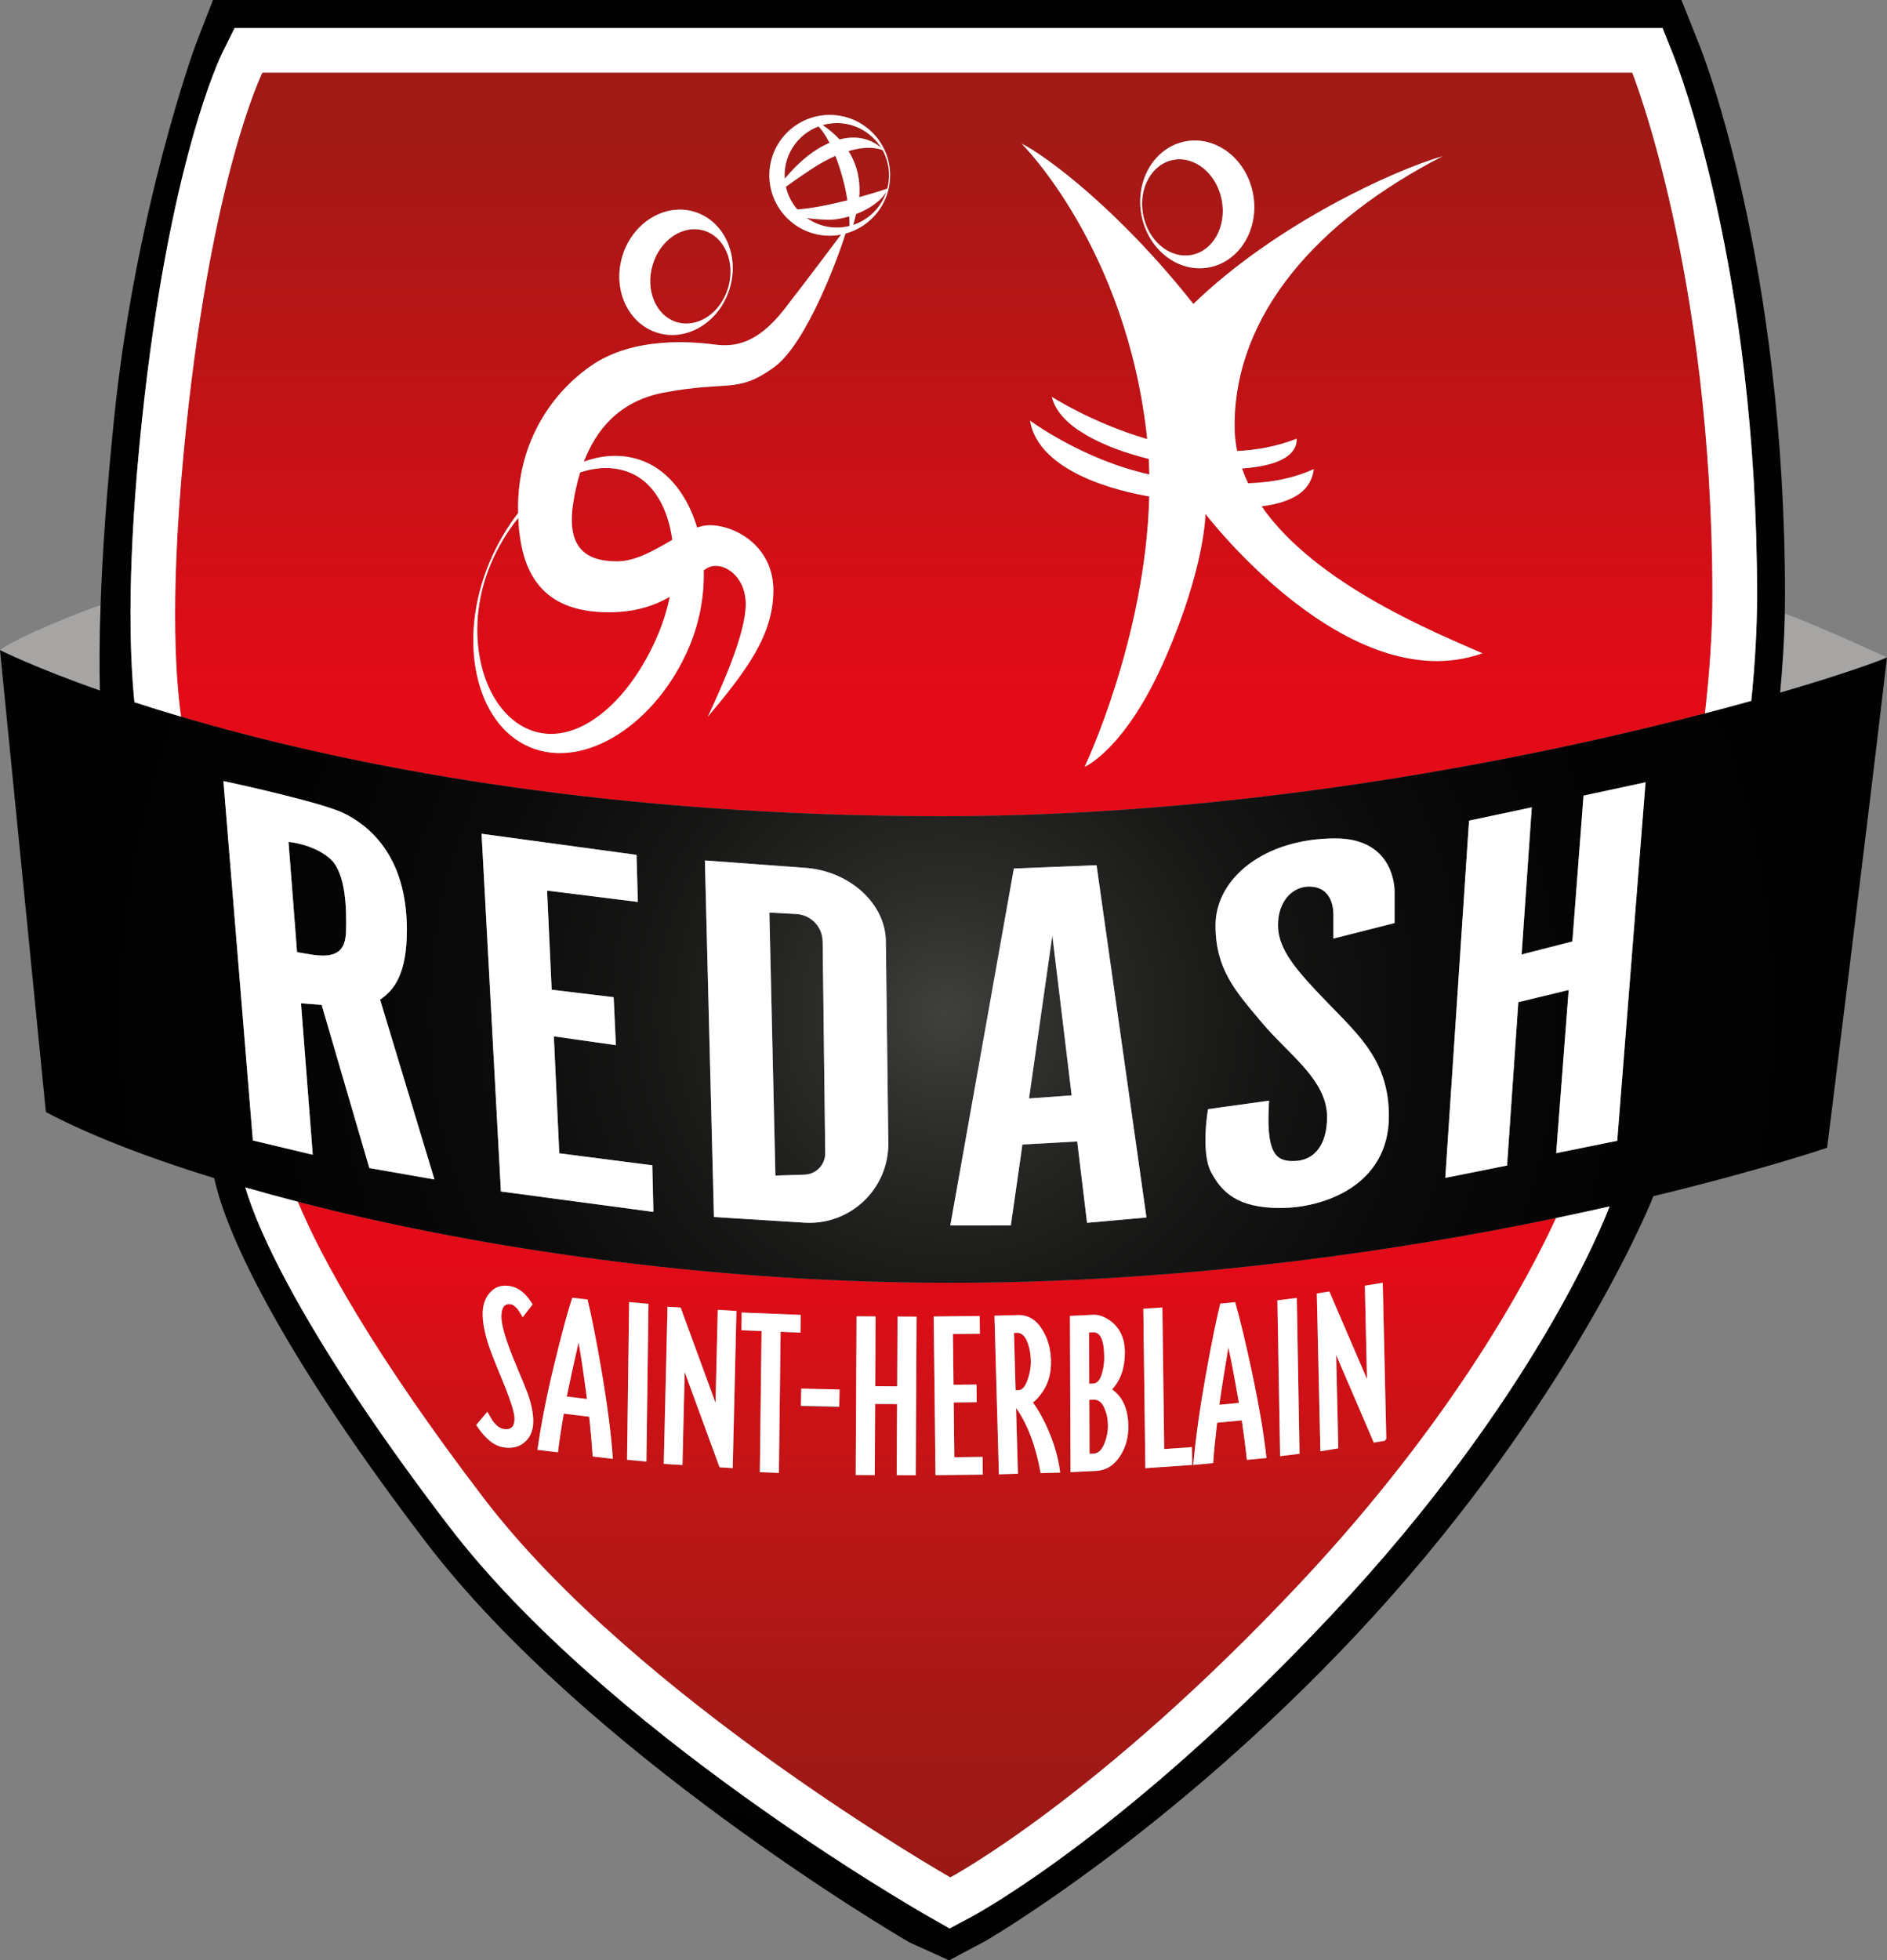
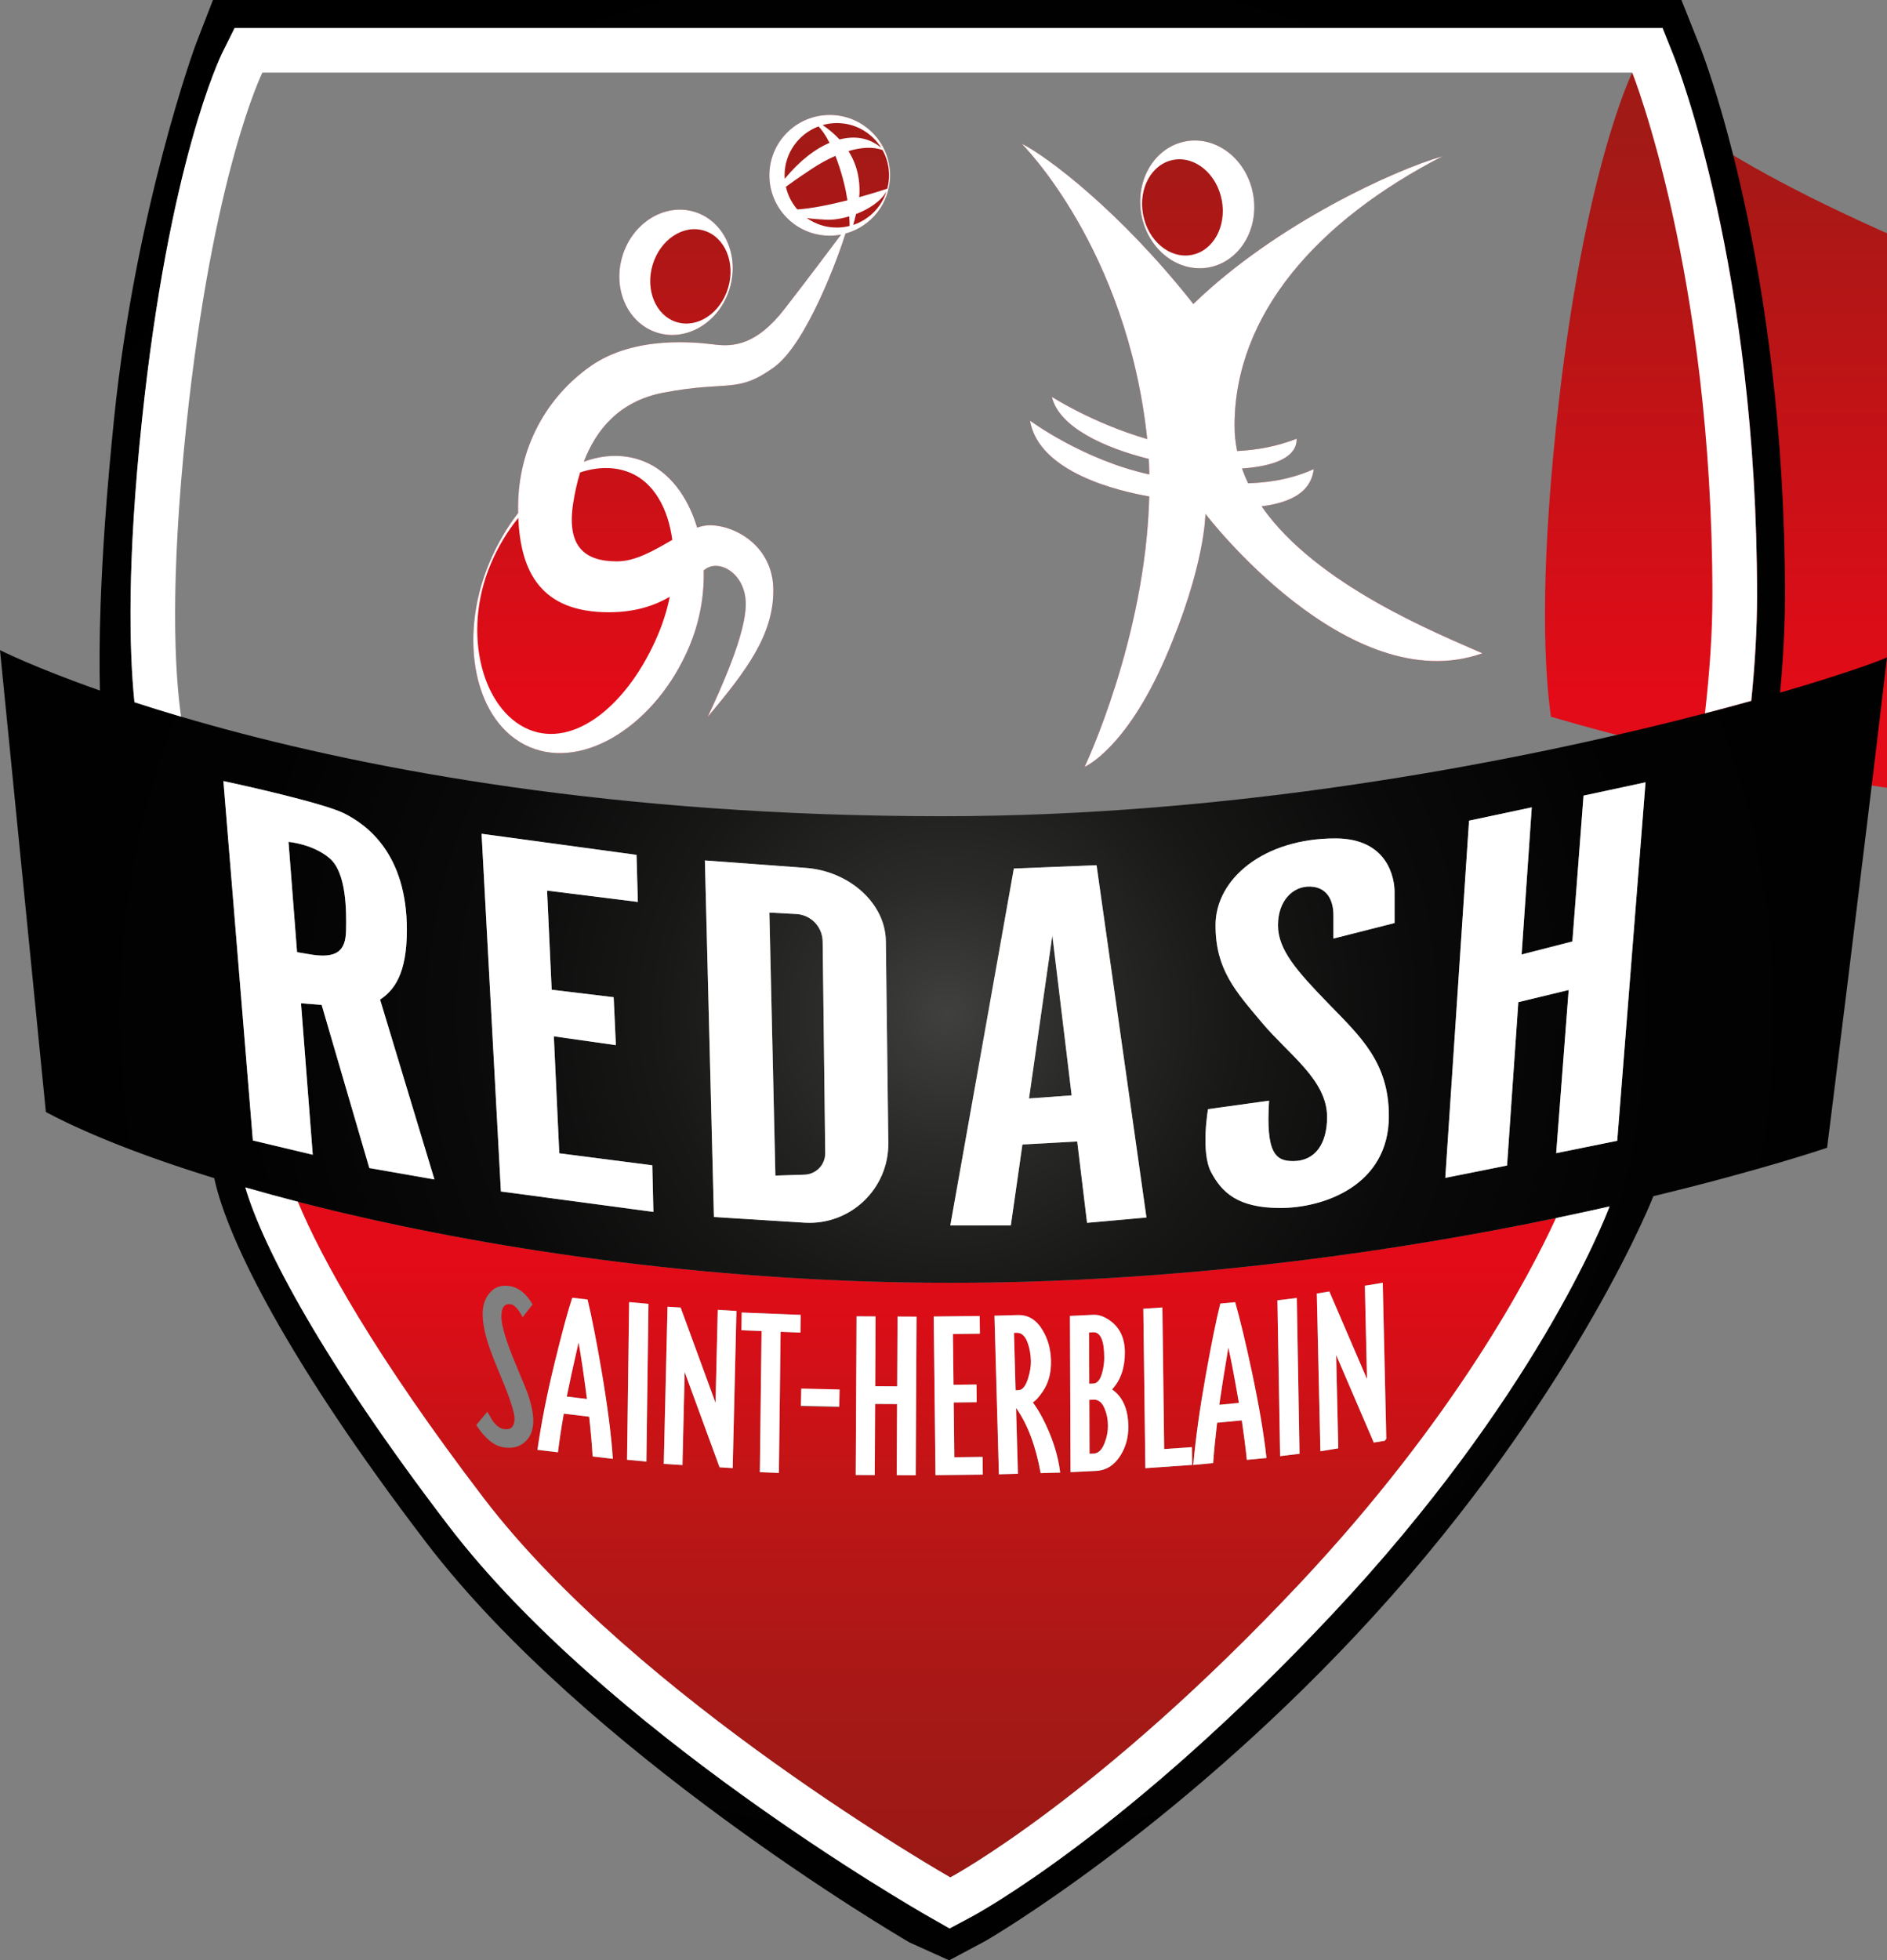
<svg xmlns="http://www.w3.org/2000/svg" version="1.1" id="Layer" x="0px" y="0px" viewBox="0 0 506.808 526.363" enable-background="new 0 0 506.808 526.363" xml:space="preserve">
  <rect x="0" y="0" width="506.808" height="526.363" fill="#808080" stroke="none" />
  <g>
    <g>
      <path fill="#A6A5A4" d="M479.363,164.729c-0.146,6.981-0.598,14.13-1.262,21.252     c15.47-4.502,25.584-8.064,28.708-9.46     C506.808,176.521,489.617,168.58,479.363,164.729z" />
-       <path fill="#A6A5A4" d="M0,174.564c0,0,9.069,4.603,26.837,10.848     c-0.159-6.301-0.134-13.899,0.178-22.93C22.682,163.871,4.505,171.045,0,174.564z" />
    </g>
    <g>
      <linearGradient id="SVGID_1_" gradientUnits="userSpaceOnUse" x1="154.034" y1="536.776" x2="154.034" y2="27.143">
        <stop offset="0.063" style="stop-color:#9A1915" />
        <stop offset="0.138" style="stop-color:#A31916" />
        <stop offset="0.255" style="stop-color:#BB1616" />
        <stop offset="0.389" style="stop-color:#E30B17" />
        <stop offset="0.684" style="stop-color:#E30B17" />
        <stop offset="0.987" style="stop-color:#A11A16" />
      </linearGradient>
      <path fill="url(#SVGID_1_)" d="M139.207,139.049c-2.905,3.573-5.448,7.751-7.41,12.399     c-7.837,18.565-2.246,39.155,10.16,44.392     c12.406,5.237,26.93-6.862,34.767-25.427c1.424-3.373,2.469-6.797,3.162-10.17     c-3.925,2.281-9.152,4.15-16.354,4.15     C145.308,164.393,139.809,153.583,139.207,139.049z" />
      <linearGradient id="SVGID_2_" gradientUnits="userSpaceOnUse" x1="216.763" y1="536.776" x2="216.763" y2="27.143">
        <stop offset="0.063" style="stop-color:#9A1915" />
        <stop offset="0.138" style="stop-color:#A31916" />
        <stop offset="0.255" style="stop-color:#BB1616" />
        <stop offset="0.389" style="stop-color:#E30B17" />
        <stop offset="0.684" style="stop-color:#E30B17" />
        <stop offset="0.987" style="stop-color:#A11A16" />
      </linearGradient>
      <path fill="url(#SVGID_2_)" d="M222.802,38.349c-1.176-2.293-2.227-3.644-2.961-4.404     c-5.322,1.994-9.117,7.112-9.117,13.129c0,0.319,0.027,0.631,0.048,0.944     C215.036,42.838,219.169,39.876,222.802,38.349z" />
      <linearGradient id="SVGID_3_" gradientUnits="userSpaceOnUse" x1="228.832" y1="536.776" x2="228.832" y2="27.143">
        <stop offset="0.063" style="stop-color:#9A1915" />
        <stop offset="0.138" style="stop-color:#A31916" />
        <stop offset="0.255" style="stop-color:#BB1616" />
        <stop offset="0.389" style="stop-color:#E30B17" />
        <stop offset="0.684" style="stop-color:#E30B17" />
        <stop offset="0.987" style="stop-color:#A11A16" />
      </linearGradient>
      <path fill="url(#SVGID_3_)" d="M220.949,33.579c1.824,1.252,3.314,2.554,4.529,3.865     c1.357-0.345,2.619-0.498,3.756-0.498c4.462,0,7.12,2.461,7.481,2.817     c-2.466-4.026-6.893-6.721-11.96-6.721     C223.434,33.042,222.161,33.238,220.949,33.579z" />
      <linearGradient id="SVGID_4_" gradientUnits="userSpaceOnUse" x1="233.624" y1="536.776" x2="233.624" y2="27.143">
        <stop offset="0.063" style="stop-color:#9A1915" />
        <stop offset="0.138" style="stop-color:#A31916" />
        <stop offset="0.255" style="stop-color:#BB1616" />
        <stop offset="0.389" style="stop-color:#E30B17" />
        <stop offset="0.684" style="stop-color:#E30B17" />
        <stop offset="0.987" style="stop-color:#A11A16" />
      </linearGradient>
      <path fill="url(#SVGID_4_)" d="M229.911,57.474c-0.28,1.182-0.561,2.222-0.758,2.919     c4.228-1.396,7.564-4.742,8.942-8.978     C236.552,54.079,233.326,56.166,229.911,57.474z" />
      <linearGradient id="SVGID_5_" gradientUnits="userSpaceOnUse" x1="274.608" y1="536.776" x2="274.608" y2="27.143">
        <stop offset="0.063" style="stop-color:#9A1915" />
        <stop offset="0.138" style="stop-color:#A31916" />
        <stop offset="0.255" style="stop-color:#BB1616" />
        <stop offset="0.389" style="stop-color:#E30B17" />
        <stop offset="0.684" style="stop-color:#E30B17" />
        <stop offset="0.987" style="stop-color:#A11A16" />
      </linearGradient>
      <path fill="url(#SVGID_5_)" d="M273.546,373.264c1.088-0.031,1.957-1.121,2.607-3.27     c0.52-1.72,0.762-3.241,0.725-4.566c-0.048-1.703-0.304-3.234-0.769-4.595     c-0.672-2.017-1.671-3.008-2.995-2.971l-0.78,0.021l0.431,15.401     L273.546,373.264z" />
      <linearGradient id="SVGID_6_" gradientUnits="userSpaceOnUse" x1="154.937" y1="536.776" x2="154.937" y2="27.143">
        <stop offset="0.063" style="stop-color:#9A1915" />
        <stop offset="0.138" style="stop-color:#A31916" />
        <stop offset="0.255" style="stop-color:#BB1616" />
        <stop offset="0.389" style="stop-color:#E30B17" />
        <stop offset="0.684" style="stop-color:#E30B17" />
        <stop offset="0.987" style="stop-color:#A11A16" />
      </linearGradient>
      <path fill="url(#SVGID_6_)" d="M155.391,360.468c-1.474,6.445-2.53,11.285-3.168,14.518     l5.429,0.649C156.695,368.387,155.94,363.331,155.391,360.468z" />
      <linearGradient id="SVGID_7_" gradientUnits="userSpaceOnUse" x1="295.07" y1="536.776" x2="295.07" y2="27.143">
        <stop offset="0.063" style="stop-color:#9A1915" />
        <stop offset="0.138" style="stop-color:#A31916" />
        <stop offset="0.255" style="stop-color:#BB1616" />
        <stop offset="0.389" style="stop-color:#E30B17" />
        <stop offset="0.684" style="stop-color:#E30B17" />
        <stop offset="0.987" style="stop-color:#A11A16" />
      </linearGradient>
      <path fill="url(#SVGID_7_)" d="M293.707,375.82l-1.137,0.054l0.055,14.469l1.137-0.054     c1.279-0.062,2.271-1.064,2.974-3.008c0.563-1.472,0.842-2.953,0.835-4.445     c-0.006-1.631-0.272-3.086-0.798-4.366     C296.102,376.638,295.081,375.755,293.707,375.82z" />
      <linearGradient id="SVGID_8_" gradientUnits="userSpaceOnUse" x1="294.54" y1="536.776" x2="294.54" y2="27.143">
        <stop offset="0.063" style="stop-color:#9A1915" />
        <stop offset="0.138" style="stop-color:#A31916" />
        <stop offset="0.255" style="stop-color:#BB1616" />
        <stop offset="0.389" style="stop-color:#E30B17" />
        <stop offset="0.684" style="stop-color:#E30B17" />
        <stop offset="0.987" style="stop-color:#A11A16" />
      </linearGradient>
      <path fill="url(#SVGID_8_)" d="M293.69,371.486c1.041-0.049,1.82-1.018,2.335-2.908     c0.374-1.369,0.558-2.729,0.553-4.081c-0.017-4.614-1.021-6.873-3.011-6.777     l-1.067,0.05l0.053,13.771L293.69,371.486z" />
      <linearGradient id="SVGID_9_" gradientUnits="userSpaceOnUse" x1="219.341" y1="536.776" x2="219.341" y2="27.143">
        <stop offset="0.063" style="stop-color:#9A1915" />
        <stop offset="0.138" style="stop-color:#A31916" />
        <stop offset="0.255" style="stop-color:#BB1616" />
        <stop offset="0.389" style="stop-color:#E30B17" />
        <stop offset="0.684" style="stop-color:#E30B17" />
        <stop offset="0.987" style="stop-color:#A11A16" />
      </linearGradient>
      <path fill="url(#SVGID_9_)" d="M224.926,43.33c-0.185-0.518-0.37-1.007-0.554-1.476     c-2.142,0.933-4.254,2.101-6.202,3.391c-4.062,2.689-6.157,4.201-7.098,4.906     c0.514,2.293,1.587,4.37,3.072,6.088c4.084-0.276,9.077-1.331,13.465-2.452     C227.147,50.826,226.335,47.273,224.926,43.33z" />
      <linearGradient id="SVGID_10_" gradientUnits="userSpaceOnUse" x1="233.334" y1="536.776" x2="233.334" y2="27.143">
        <stop offset="0.063" style="stop-color:#9A1915" />
        <stop offset="0.138" style="stop-color:#A31916" />
        <stop offset="0.255" style="stop-color:#BB1616" />
        <stop offset="0.389" style="stop-color:#E30B17" />
        <stop offset="0.684" style="stop-color:#E30B17" />
        <stop offset="0.987" style="stop-color:#A11A16" />
      </linearGradient>
-       <path fill="url(#SVGID_10_)" d="M227.88,40.56c2.792,4.43,2.971,8.582,2.971,10.812     c0,0.478-0.039,1.013-0.102,1.577c4.255-1.181,7.383-2.231,7.559-2.29     c0.302-1.146,0.48-2.343,0.48-3.584c0-2.46-0.637-4.77-1.749-6.78     C234.423,39.329,231.203,39.573,227.88,40.56z" />
      <linearGradient id="SVGID_11_" gradientUnits="userSpaceOnUse" x1="185.421" y1="536.776" x2="185.421" y2="27.143">
        <stop offset="0.063" style="stop-color:#9A1915" />
        <stop offset="0.138" style="stop-color:#A31916" />
        <stop offset="0.255" style="stop-color:#BB1616" />
        <stop offset="0.389" style="stop-color:#E30B17" />
        <stop offset="0.684" style="stop-color:#E30B17" />
        <stop offset="0.987" style="stop-color:#A11A16" />
      </linearGradient>
      <path fill="url(#SVGID_11_)" d="M175.295,71.068c-2.051,6.778,0.819,13.68,6.411,15.414     c5.592,1.735,11.789-2.354,13.84-9.133c2.051-6.778-0.819-13.679-6.411-15.414     C183.543,60.201,177.347,64.29,175.295,71.068z" />
      <linearGradient id="SVGID_12_" gradientUnits="userSpaceOnUse" x1="317.578" y1="536.776" x2="317.578" y2="27.143">
        <stop offset="0.063" style="stop-color:#9A1915" />
        <stop offset="0.138" style="stop-color:#A31916" />
        <stop offset="0.255" style="stop-color:#BB1616" />
        <stop offset="0.389" style="stop-color:#E30B17" />
        <stop offset="0.684" style="stop-color:#E30B17" />
        <stop offset="0.987" style="stop-color:#A11A16" />
      </linearGradient>
      <path fill="url(#SVGID_12_)" d="M315.205,42.913c-5.842,1.043-9.515,7.61-8.204,14.667     c1.311,7.057,7.109,11.932,12.951,10.889c5.842-1.044,9.515-7.61,8.204-14.667     S321.047,41.87,315.205,42.913z" />
      <linearGradient id="SVGID_13_" gradientUnits="userSpaceOnUse" x1="248.953" y1="536.776" x2="248.953" y2="27.143">
        <stop offset="0.063" style="stop-color:#9A1915" />
        <stop offset="0.138" style="stop-color:#A31916" />
        <stop offset="0.255" style="stop-color:#BB1616" />
        <stop offset="0.389" style="stop-color:#E30B17" />
        <stop offset="0.684" style="stop-color:#E30B17" />
        <stop offset="0.987" style="stop-color:#A11A16" />
      </linearGradient>
      <path fill="url(#SVGID_13_)" d="M255.234,344.438c-61.442,0-120.015-8.372-166.058-19.472     c-3.121-0.753-6.18-1.519-9.183-2.294c6.166,14.977,20.796,41.473,49.955,79.637     c41.097,53.787,125.286,101.787,125.286,101.787s39.574-21.106,93.918-78.979     c41.524-44.22,61.6-82.475,68.762-98.064c-3.001,0.624-6.076,1.246-9.224,1.864     C367.362,337.034,313.655,344.438,255.234,344.438z M348.299,348.514l0.726,41.835     l-5.212,0.631l-0.726-41.835L348.299,348.514z M323.836,369.262     c1.57-8.749,2.876-15.163,3.915-19.242l3.989-0.38     c1.296,4.521,2.782,10.704,4.456,18.551c1.98,9.334,3.296,17.098,3.949,23.29     l-5.271,0.502c-0.329-3.238-0.781-6.772-1.355-10.602l-6.625,0.631     c-0.471,3.931-0.827,7.541-1.067,10.833l-5.342,0.509     C321.148,386.042,322.265,378.011,323.836,369.262z M312.191,351.06l0.483,38.021     l7.466-0.52l0.061,4.78l-12.586,0.876l-0.544-42.801L312.191,351.06z      M293.621,353.032c1.041-0.05,2.062,0.181,3.059,0.693     c3.607,1.833,5.421,4.962,5.438,9.389c0.015,4.149-1.133,7.465-3.445,9.952     c2.897,2.007,4.357,5.362,4.374,10.07c0.011,2.842-0.69,5.393-2.104,7.651     c-1.649,2.642-3.848,4.028-6.595,4.159l-6.822,0.324l-0.159-41.94     L293.621,353.032z M273.336,353.098c2.839-0.08,5.08,1.303,6.722,4.144     c1.389,2.282,2.128,4.961,2.214,8.036c0.092,3.265-0.637,6.031-2.183,8.3     c-1,1.496-1.896,2.492-2.687,2.987c0.836,1.113,1.653,2.416,2.453,3.909     c2.65,5.04,4.281,10.014,4.893,14.921l-5.252,0.146     c-1.293-7.255-3.491-13.089-6.598-17.501l0.494,17.672l-5.109,0.144l-1.192-42.583     L273.336,353.098z M263.125,353.346l0.054,4.757l-7.241,0.082l0.154,13.631     l6.176-0.069l0.054,4.756l-6.176,0.07l0.166,14.696l7.597-0.086l0.054,4.757     l-12.709,0.144l-0.481-42.598L263.125,353.346z M230.05,353.438l5.112,0.027     l-0.099,18.743l5.893,0.031l0.098-18.743l5.112,0.026l-0.224,42.6l-5.112-0.027     l0.1-19.099l-5.893-0.03l-0.1,19.099l-5.112-0.027L230.05,353.438z      M225.441,373.216l-0.111,4.613l-10.292-0.249l0.111-4.613L225.441,373.216z      M199.199,352.418l15.838,0.633l-0.058,4.762l-5.327-0.213l-0.461,37.888     l-5.114-0.205l0.461-37.887l-5.398-0.216L199.199,352.418z M179.282,350.865     l3.523,0.216l9.371,25.578l0.597-24.966l5.021,0.307l-1.01,42.197l-3.522-0.216     l-9.371-25.578l-0.597,24.966l-5.022-0.308L179.282,350.865z M168.974,349.622     l5.199,0.478l-0.564,42.337l-5.199-0.477L168.974,349.622z M148.839,366.434     c1.994-8.225,3.613-14.22,4.858-17.988l4.109,0.492     c1.132,4.704,2.385,11.079,3.759,19.122c1.622,9.565,2.632,17.45,3.032,23.652     l-5.429-0.649c-0.195-3.24-0.505-6.797-0.925-10.67l-6.823-0.816     c-0.656,3.746-1.178,7.203-1.57,10.373l-5.502-0.657     C145.347,382.277,146.844,374.657,148.839,366.434z M134.688,370.025     c-1.71-4.096-2.853-7.014-3.427-8.756c-1.151-3.482-1.69-6.436-1.62-8.862     c0.065-2.239,0.766-4.073,2.106-5.503c1.34-1.429,3.11-1.952,5.311-1.567     c2.297,0.402,4.293,2.04,5.99,4.915l-2.697,3.466     c-0.088-0.296-0.431-0.895-1.03-1.797c-0.74-1.02-1.445-1.589-2.115-1.706     c-1.627-0.285-2.474,0.739-2.541,3.071c-0.071,2.474,1.289,7,4.081,13.582     c1.575,3.745,2.586,6.218,3.033,7.421c1.02,2.991,1.5,5.536,1.439,7.635     c-0.066,2.286-0.851,4.07-2.354,5.355c-1.504,1.284-3.429,1.721-5.772,1.31     c-2.489-0.435-4.884-2.424-7.186-5.968l2.988-3.556     c0.596,0.995,1.032,1.752,1.305,2.267c0.97,1.389,1.981,2.175,3.034,2.359     c1.913,0.334,2.901-0.547,2.962-2.647     C138.241,379.413,137.071,375.74,134.688,370.025z M371.908,386.859l-2.937,0.478     l-10.106-23.507l0.57,25.057l-4.804,0.781l-0.965-42.349l3.37-0.548l10.107,23.506     l-0.571-25.057l4.804-0.781l0.954,41.87     C372.189,386.492,372.05,386.675,371.908,386.859z" />
      <linearGradient id="SVGID_14_" gradientUnits="userSpaceOnUse" x1="167.068" y1="536.776" x2="167.068" y2="27.143">
        <stop offset="0.063" style="stop-color:#9A1915" />
        <stop offset="0.138" style="stop-color:#A31916" />
        <stop offset="0.255" style="stop-color:#BB1616" />
        <stop offset="0.389" style="stop-color:#E30B17" />
        <stop offset="0.684" style="stop-color:#E30B17" />
        <stop offset="0.987" style="stop-color:#A11A16" />
      </linearGradient>
      <path fill="url(#SVGID_14_)" d="M153.957,135.032c-1.787,11.362,2.681,15.702,11.745,15.702     c5.109,0,10.178-3.083,14.863-5.773c-1.149-8.634-5.087-15.485-11.374-18.054     c-4.122-1.684-8.75-1.592-13.381-0.055     C154.95,129.644,154.366,132.432,153.957,135.032z" />
      <linearGradient id="SVGID_15_" gradientUnits="userSpaceOnUse" x1="330.108" y1="536.776" x2="330.108" y2="27.143">
        <stop offset="0.063" style="stop-color:#9A1915" />
        <stop offset="0.138" style="stop-color:#A31916" />
        <stop offset="0.255" style="stop-color:#BB1616" />
        <stop offset="0.389" style="stop-color:#E30B17" />
        <stop offset="0.684" style="stop-color:#E30B17" />
        <stop offset="0.987" style="stop-color:#A11A16" />
      </linearGradient>
      <path fill="url(#SVGID_15_)" d="M329.906,361.826c-1.145,6.837-1.957,11.961-2.434,15.37     l5.271-0.502C331.508,369.562,330.561,364.607,329.906,361.826z" />
      <linearGradient id="SVGID_16_" gradientUnits="userSpaceOnUse" x1="222.42" y1="536.776" x2="222.42" y2="27.143">
        <stop offset="0.063" style="stop-color:#9A1915" />
        <stop offset="0.138" style="stop-color:#A31916" />
        <stop offset="0.255" style="stop-color:#BB1616" />
        <stop offset="0.389" style="stop-color:#E30B17" />
        <stop offset="0.684" style="stop-color:#E30B17" />
        <stop offset="0.987" style="stop-color:#A11A16" />
      </linearGradient>
-       <path fill="url(#SVGID_16_)" d="M221.787,58.989c-2.181-0.132-3.837-0.214-5.129-0.468     c2.289,1.622,5.078,2.585,8.097,2.585c1.185,0,2.328-0.163,3.427-0.439     c0.001-0.699-0.021-1.561-0.088-2.574     C225.814,58.773,223.565,59.096,221.787,58.989z" />
      <linearGradient id="SVGID_17_" gradientUnits="userSpaceOnUse" x1="253.474" y1="536.776" x2="253.474" y2="27.143">
        <stop offset="0.063" style="stop-color:#9A1915" />
        <stop offset="0.138" style="stop-color:#A31916" />
        <stop offset="0.255" style="stop-color:#BB1616" />
        <stop offset="0.389" style="stop-color:#E30B17" />
        <stop offset="0.684" style="stop-color:#E30B17" />
        <stop offset="0.987" style="stop-color:#A11A16" />
      </linearGradient>
-       <path fill="url(#SVGID_17_)" d="M438.383,19.5H70.468c0,0-13.277,26.723-20.426,94.808     c-4.479,42.653-3.078,66.362-1.408,78.124c2.564,0.757,5.22,1.521,7.983,2.289     c42.513,11.814,108.511,24.438,196.459,24.438c76.788,0,149.189-13.662,197.041-25.634     c2.675-0.669,5.279-1.334,7.797-1.99c1.216-10.615,2-21.411,2-31.611     C459.915,73.457,438.383,19.5,438.383,19.5z M324.64,71.811     c-8.288,1.51-16.387-4.847-18.09-14.198s3.634-18.155,11.922-19.665     c8.288-1.51,16.387,4.847,18.09,14.198S332.928,70.302,324.64,71.811z      M195.956,77.526c-2.748,8.966-11.417,14.261-19.364,11.826     c-7.947-2.435-12.161-11.678-9.414-20.644     c2.748-8.966,11.417-14.261,19.364-11.826S198.703,68.559,195.956,77.526z      M227.084,62.709c-1.599,5.252-10.259,29.481-19.254,35.939     c-9.957,7.149-12.128,3.447-29.582,6.766     c-12.083,2.298-18.219,10.163-21.445,18.555     c5.46-1.994,11.069-2.159,16.289-0.021c6.665,2.73,11.643,9.339,14.14,17.716     c1.166-0.398,2.29-0.634,3.365-0.634c6.894,0,17.106,5.617,17.106,17.489     c0,11.872-7.021,21.319-17.617,33.957c3.574-7.66,10.213-22.213,10.213-30.255     s-6.766-12-10.596-9.574c-0.225,0.142-0.458,0.31-0.701,0.497     c0.17,6.646-1.031,13.716-3.893,20.497     c-8.695,20.597-27.998,33.216-42.81,26.964s-19.521-29.009-10.827-49.605     c2.084-4.936,4.709-9.403,7.695-13.269c-0.011-0.513-0.017-1.03-0.017-1.551     c0-15.957,7.66-29.617,19.532-37.915C170.553,89.968,187.149,91.925,192,92.521     c4.851,0.596,11.106,0.255,18.723-9.574c6.088-7.857,12.743-16.714,15.171-19.955     c-0.987,0.188-2.002,0.295-3.043,0.295c-8.954,0-16.213-7.259-16.213-16.213     c0-8.954,7.259-16.213,16.213-16.213c8.954,0,16.213,7.259,16.213,16.213     C239.064,54.561,233.982,60.846,227.084,62.709z M323.751,137.968     c0,0-0.006,13.957-10.73,38.638c-10.723,24.681-21.702,29.277-21.702,29.277     s16.394-34.407,17.346-72.587c-8.115-1.398-29.65-6.396-32.027-20.349     c0,0,14.208,10.541,32.046,14.441c-0.026-1.385-0.073-2.773-0.145-4.162     c-12.257-3.06-24.144-8.651-26.029-16.662c0,0,10.841,7.022,25.611,11.334     c-5.423-51.328-33.739-79.334-33.739-79.334     c6.809,3.404,26.553,18.213,46.128,43.064     c22.298-21.617,54.298-36.085,66.894-39.66     c-33.702,17.362-55.83,42.553-55.83,72.34c0,2.332,0.246,4.596,0.694,6.797     c5.351-0.255,10.751-1.244,15.987-3.307c0.115,3.688-3.311,7.168-14.688,7.997     c0.475,1.352,1.026,2.677,1.65,3.976c7.261-0.264,12.666-1.591,17.634-3.795     c-0.568,4.423-3.568,8.647-14.02,9.975     c14.69,21.216,47.551,34.244,59.297,39.464     C362.043,188.181,323.751,137.968,323.751,137.968z" />
+       <path fill="url(#SVGID_17_)" d="M438.383,19.5c0,0-13.277,26.723-20.426,94.808     c-4.479,42.653-3.078,66.362-1.408,78.124c2.564,0.757,5.22,1.521,7.983,2.289     c42.513,11.814,108.511,24.438,196.459,24.438c76.788,0,149.189-13.662,197.041-25.634     c2.675-0.669,5.279-1.334,7.797-1.99c1.216-10.615,2-21.411,2-31.611     C459.915,73.457,438.383,19.5,438.383,19.5z M324.64,71.811     c-8.288,1.51-16.387-4.847-18.09-14.198s3.634-18.155,11.922-19.665     c8.288-1.51,16.387,4.847,18.09,14.198S332.928,70.302,324.64,71.811z      M195.956,77.526c-2.748,8.966-11.417,14.261-19.364,11.826     c-7.947-2.435-12.161-11.678-9.414-20.644     c2.748-8.966,11.417-14.261,19.364-11.826S198.703,68.559,195.956,77.526z      M227.084,62.709c-1.599,5.252-10.259,29.481-19.254,35.939     c-9.957,7.149-12.128,3.447-29.582,6.766     c-12.083,2.298-18.219,10.163-21.445,18.555     c5.46-1.994,11.069-2.159,16.289-0.021c6.665,2.73,11.643,9.339,14.14,17.716     c1.166-0.398,2.29-0.634,3.365-0.634c6.894,0,17.106,5.617,17.106,17.489     c0,11.872-7.021,21.319-17.617,33.957c3.574-7.66,10.213-22.213,10.213-30.255     s-6.766-12-10.596-9.574c-0.225,0.142-0.458,0.31-0.701,0.497     c0.17,6.646-1.031,13.716-3.893,20.497     c-8.695,20.597-27.998,33.216-42.81,26.964s-19.521-29.009-10.827-49.605     c2.084-4.936,4.709-9.403,7.695-13.269c-0.011-0.513-0.017-1.03-0.017-1.551     c0-15.957,7.66-29.617,19.532-37.915C170.553,89.968,187.149,91.925,192,92.521     c4.851,0.596,11.106,0.255,18.723-9.574c6.088-7.857,12.743-16.714,15.171-19.955     c-0.987,0.188-2.002,0.295-3.043,0.295c-8.954,0-16.213-7.259-16.213-16.213     c0-8.954,7.259-16.213,16.213-16.213c8.954,0,16.213,7.259,16.213,16.213     C239.064,54.561,233.982,60.846,227.084,62.709z M323.751,137.968     c0,0-0.006,13.957-10.73,38.638c-10.723,24.681-21.702,29.277-21.702,29.277     s16.394-34.407,17.346-72.587c-8.115-1.398-29.65-6.396-32.027-20.349     c0,0,14.208,10.541,32.046,14.441c-0.026-1.385-0.073-2.773-0.145-4.162     c-12.257-3.06-24.144-8.651-26.029-16.662c0,0,10.841,7.022,25.611,11.334     c-5.423-51.328-33.739-79.334-33.739-79.334     c6.809,3.404,26.553,18.213,46.128,43.064     c22.298-21.617,54.298-36.085,66.894-39.66     c-33.702,17.362-55.83,42.553-55.83,72.34c0,2.332,0.246,4.596,0.694,6.797     c5.351-0.255,10.751-1.244,15.987-3.307c0.115,3.688-3.311,7.168-14.688,7.997     c0.475,1.352,1.026,2.677,1.65,3.976c7.261-0.264,12.666-1.591,17.634-3.795     c-0.568,4.423-3.568,8.647-14.02,9.975     c14.69,21.216,47.551,34.244,59.297,39.464     C362.043,188.181,323.751,137.968,323.751,137.968z" />
    </g>
    <g>
      <radialGradient id="SVGID_18_" cx="254.298" cy="272.266" r="313.112" gradientUnits="userSpaceOnUse">
        <stop offset="0" style="stop-color:#40403E" />
        <stop offset="0.11" style="stop-color:#2B2B29" />
        <stop offset="0.247" style="stop-color:#181817" />
        <stop offset="0.408" style="stop-color:#0A0A0A" />
        <stop offset="0.612" style="stop-color:#020202" />
        <stop offset="1" style="stop-color:#000000" />
      </radialGradient>
      <path fill="url(#SVGID_18_)" d="M92.936,249.925c0.128-5.362,0.128-15.702-4.468-19.532     c-4.596-3.83-10.979-4.34-10.979-4.34l2.295,29.609     c0.858,0.13,1.857,0.297,3.067,0.518     C90.511,257.585,92.808,255.287,92.936,249.925z" />
      <radialGradient id="SVGID_19_" cx="421.309" cy="265.82" r="0" gradientUnits="userSpaceOnUse">
        <stop offset="0" style="stop-color:#40403E" />
        <stop offset="0.11" style="stop-color:#2B2B29" />
        <stop offset="0.247" style="stop-color:#181817" />
        <stop offset="0.408" style="stop-color:#0A0A0A" />
        <stop offset="0.612" style="stop-color:#020202" />
        <stop offset="1" style="stop-color:#000000" />
      </radialGradient>
      <polygon fill="url(#SVGID_19_)" points="421.309,265.82 421.309,265.82 421.309,265.82   " />
      <radialGradient id="SVGID_20_" cx="254.298" cy="272.266" r="313.112" gradientUnits="userSpaceOnUse">
        <stop offset="0" style="stop-color:#40403E" />
        <stop offset="0.11" style="stop-color:#2B2B29" />
        <stop offset="0.247" style="stop-color:#181817" />
        <stop offset="0.408" style="stop-color:#0A0A0A" />
        <stop offset="0.612" style="stop-color:#020202" />
        <stop offset="1" style="stop-color:#000000" />
      </radialGradient>
      <path fill="url(#SVGID_20_)" d="M213.876,245.424l-7.238-0.392l1.618,70.618l7.824-0.248     c3.123-0.099,5.593-2.679,5.555-5.804l-0.69-56.803     C220.898,248.86,217.806,245.636,213.876,245.424z" />
      <radialGradient id="SVGID_21_" cx="254.298" cy="272.266" r="313.112" gradientUnits="userSpaceOnUse">
        <stop offset="0" style="stop-color:#40403E" />
        <stop offset="0.11" style="stop-color:#2B2B29" />
        <stop offset="0.247" style="stop-color:#181817" />
        <stop offset="0.408" style="stop-color:#0A0A0A" />
        <stop offset="0.612" style="stop-color:#020202" />
        <stop offset="1" style="stop-color:#000000" />
      </radialGradient>
      <polygon fill="url(#SVGID_21_)" points="282.638,251.202 276.373,294.942 287.823,294.112   " />
      <radialGradient id="SVGID_22_" cx="254.298" cy="272.266" r="313.112" gradientUnits="userSpaceOnUse">
        <stop offset="0" style="stop-color:#40403E" />
        <stop offset="0.11" style="stop-color:#2B2B29" />
        <stop offset="0.247" style="stop-color:#181817" />
        <stop offset="0.408" style="stop-color:#0A0A0A" />
        <stop offset="0.612" style="stop-color:#020202" />
        <stop offset="1" style="stop-color:#000000" />
      </radialGradient>
      <path fill="url(#SVGID_22_)" d="M478.1,185.981c0.664-7.122,1.116-14.271,1.262-21.252     c0.034-1.611,0.052-3.214,0.052-4.804c0-89.19-21.985-145.308-22.921-147.653     L451.597,0H57.191l-4.188,10.826c-0.606,1.221-16.62,45.568-22.354,101.446     c-2.077,20.244-3.172,36.805-3.634,50.21     c-0.312,9.031-0.337,16.629-0.178,22.93C9.069,179.167,0,174.564,0,174.564     l12.319,124.023c10.91,5.808,26.343,11.933,45.216,17.75     c3.573,16.601,19.912,49.378,56.918,97.811     c43.025,56.31,126.311,105.399,129.887,107.437l10.579,4.778l9.491-5.062     c1.732-0.925,49.887-29.206,99.674-82.184     c54.221-57.696,77.628-111.819,79.973-117.931     c29.271-7.069,46.665-13.005,46.665-13.005s9.702-77.277,16.085-131.66     C503.684,177.917,493.571,181.479,478.1,185.981z M38.108,113.055     c7.291-69.437,21.032-97.724,21.613-98.895l3.309-6.661h7.438h367.915h8.132     l3.014,7.552c0.914,2.291,22.387,57.108,22.387,144.873     c0,9.179-0.598,18.764-1.561,28.26c-3.891,1.083-8.039,2.204-12.439,3.351     c-2.518,0.656-5.122,1.32-7.797,1.99     c-47.852,11.972-120.253,25.634-197.041,25.634     c-87.948,0-153.946-12.623-196.459-24.438c-2.763-0.768-5.419-1.532-7.983-2.289     c-4.478-1.323-8.658-2.624-12.526-3.883     C34.675,174.376,34.16,150.658,38.108,113.055z M417.957,309.627l0.201-2.633     l3.151-41.174l-13.516,3.264l-3.028,43.862l-16.596,3.319l6.383-95.915     l16.851-3.574l-2.727,39.508l13.63-3.497l2.996-39.157l16.655-3.578     l-3.629,45.955l-2.106,26.676l-1.865,23.622l-8.518,1.725L417.957,309.627z      M351.915,238.053c-4.681-0.17-8.681,3.83-8.681,10.383     c0,6.553,5.021,12.255,13.617,21.106c8.596,8.851,16.17,15.745,16.17,30.128     c0,18.723-17.617,24.681-29.149,24.681s-15.745-4.255-18.596-9.617     c-2.851-5.362-0.832-16.923-0.832-16.923l16.406-2.276     c-0.936,14.333,1.873,16.22,6.468,16.22c5.872,0,9.106-4.596,9.106-11.83     c0-9.957-10.213-16.681-17.447-25.277c-7.234-8.596-12.511-14.383-12.511-26.213     c0-12.596,13.106-23.319,32.17-23.319c14.213,0,15.915,10.809,15.915,14.383     s0,8.34,0,8.34l-16.426,4.17c0,0,0-2.553,0-6.298S356.596,238.223,351.915,238.053z      M307.915,326.904l-15.957,1.433l-2.64-21.848v0l-14.717,0.819l-3.112,21.724     h-16.255l17.064-95.83l22.213-0.894L307.915,326.904z M238.585,306.871     c0.151,12.333-10.216,22.192-22.526,21.424l-24.314-1.518l-2.426-95.745     l26.968,1.992C228,233.84,237.798,242.468,237.923,252.706L238.585,306.871z      M148.17,265.746l16.649,2.007l0.596,12.878l-16.663-2.365l1.46,31.401     l24.981,3.22l0.298,12.52l-40.96-5.485l-5.187-96.05l41.616,5.664     l0.358,12.64l-24.385-3.041L148.17,265.746z M84,310.053l-0.226-0.054l-7.761-1.848     l-8.098-1.928l-4.245-51.763L60,209.713c0,0,0.131,0.028,0.36,0.078     c3.133,0.677,26.355,5.748,32.066,8.603     c6.128,3.064,16.851,10.851,16.851,31.277c0,11.956-3.482,16.25-7.191,18.726     l14.595,48.295l-17.489-3.064l-12.8-43.802l-5.544-0.446L84,310.053z      M432.278,323.97c-1.566,4.139-20.328,51.801-74.378,109.362     c-55.065,58.641-95.332,80.453-97.019,81.353l-5.84,3.115l-5.75-3.278     c-3.524-2.009-86.787-49.839-128.878-104.926     c-33.636-44.023-49.707-74.512-54.532-90.772     c4.536,1.307,9.244,2.592,14.112,3.85c3.003,0.776,6.061,1.542,9.183,2.294     c46.043,11.1,104.617,19.472,166.058,19.472c58.421,0,112.128-7.405,153.455-15.521     c3.148-0.618,6.223-1.241,9.224-1.864c5.009-1.041,9.805-2.084,14.379-3.118     L432.278,323.97z" />
    </g>
    <g>
-       <path fill="#FFFFFF" d="M135.232,383.691c-1.053-0.184-2.064-0.97-3.034-2.359     c-0.274-0.515-0.709-1.272-1.305-2.267l-2.988,3.556     c2.302,3.544,4.697,5.533,7.186,5.968c2.344,0.411,4.268-0.026,5.772-1.31     c1.504-1.285,2.288-3.069,2.354-5.355c0.061-2.099-0.419-4.644-1.439-7.635     c-0.447-1.203-1.457-3.676-3.033-7.421c-2.792-6.582-4.152-11.108-4.081-13.582     c0.067-2.332,0.914-3.355,2.541-3.071c0.669,0.117,1.374,0.686,2.115,1.706     c0.599,0.902,0.942,1.501,1.03,1.797l2.697-3.466     c-1.697-2.874-3.693-4.513-5.99-4.915c-2.202-0.385-3.971,0.138-5.311,1.567     c-1.34,1.43-2.041,3.264-2.106,5.503c-0.07,2.426,0.469,5.379,1.62,8.862     c0.574,1.742,1.717,4.66,3.427,8.756c2.384,5.714,3.553,9.388,3.506,11.019     C138.133,383.144,137.145,384.026,135.232,383.691z" />
      <path fill="#FFFFFF" d="M153.697,348.446c-1.245,3.767-2.865,9.763-4.858,17.988     c-1.995,8.224-3.492,15.843-4.491,22.858l5.502,0.657     c0.392-3.169,0.914-6.627,1.57-10.373l6.823,0.816     c0.421,3.874,0.73,7.43,0.925,10.67l5.429,0.649     c-0.4-6.202-1.41-14.086-3.032-23.652     c-1.374-8.043-2.628-14.418-3.759-19.122L153.697,348.446z M152.222,374.986     c0.638-3.233,1.694-8.073,3.168-14.518c0.55,2.863,1.304,7.919,2.26,15.167     L152.222,374.986z" />
      <polygon fill="#FFFFFF" points="173.609,392.436 174.173,350.099 168.974,349.622      168.41,391.959   " />
      <polygon fill="#FFFFFF" points="182.805,351.081 179.282,350.865 178.273,393.062      183.294,393.371 183.892,368.404 193.262,393.982 196.784,394.198 197.794,352.001      192.773,351.694 192.175,376.659   " />
      <polygon fill="#FFFFFF" points="209.192,395.489 209.652,357.6 214.979,357.814      215.037,353.051 199.199,352.418 199.141,357.181 204.539,357.397 204.078,395.284   " />
      <rect x="217.932" y="370.25" transform="matrix(0.024 -1 1 0.024 -160.376 586.492)" fill="#FFFFFF" width="4.615" height="10.295" />
      <polygon fill="#FFFFFF" points="245.943,396.123 246.167,353.523 241.055,353.497      240.956,372.24 235.063,372.208 235.162,353.465 230.05,353.438 229.827,396.038      234.938,396.065 235.038,376.966 240.932,376.997 240.831,396.095   " />
      <polygon fill="#FFFFFF" points="251.253,396.083 263.962,395.94 263.908,391.183 256.311,391.269      256.145,376.573 262.321,376.502 262.267,371.747 256.092,371.816 255.937,358.185      263.179,358.103 263.125,353.346 250.771,353.486   " />
      <path fill="#FFFFFF" d="M284.748,395.395c-0.611-4.907-2.242-9.881-4.893-14.921     c-0.8-1.493-1.617-2.796-2.453-3.909c0.791-0.495,1.687-1.491,2.687-2.987     c1.546-2.269,2.274-5.035,2.183-8.3c-0.086-3.075-0.825-5.754-2.214-8.036     c-1.642-2.841-3.883-4.224-6.722-4.144l-6.245,0.175l1.192,42.583l5.109-0.144     l-0.494-17.672c3.106,4.412,5.305,10.246,6.598,17.501L284.748,395.395z      M276.153,369.995c-0.65,2.148-1.52,3.238-2.607,3.27l-0.781,0.021     l-0.431-15.401l0.78-0.021c1.324-0.037,2.323,0.954,2.995,2.971     c0.465,1.36,0.721,2.892,0.769,4.595     C276.915,366.753,276.673,368.275,276.153,369.995z" />
      <path fill="#FFFFFF" d="M296.68,353.725c-0.997-0.512-2.018-0.743-3.059-0.693     l-6.255,0.297l0.159,41.94l6.822-0.324c2.747-0.131,4.946-1.517,6.595-4.159     c1.414-2.257,2.114-4.808,2.104-7.651c-0.017-4.707-1.476-8.062-4.374-10.07     c2.312-2.487,3.46-5.803,3.445-9.952     C302.101,358.688,300.287,355.558,296.68,353.725z M292.501,357.769l1.067-0.05     c1.99-0.095,2.994,2.164,3.011,6.777c0.005,1.352-0.18,2.713-0.553,4.081     c-0.515,1.89-1.294,2.859-2.335,2.908l-1.137,0.054L292.501,357.769z      M296.736,387.282c-0.703,1.944-1.695,2.946-2.974,3.008l-1.137,0.054     l-0.055-14.469l1.137-0.054c1.374-0.065,2.396,0.818,3.066,2.65     c0.526,1.28,0.792,2.736,0.798,4.366     C297.578,384.328,297.299,385.81,296.736,387.282z" />
      <polygon fill="#FFFFFF" points="312.191,351.06 307.071,351.416 307.615,394.216 320.201,393.34      320.14,388.56 312.674,389.08   " />
      <path fill="#FFFFFF" d="M327.751,350.02c-1.04,4.079-2.345,10.493-3.915,19.242     c-1.571,8.749-2.689,16.78-3.351,24.092l5.342-0.509     c0.241-3.292,0.597-6.902,1.067-10.833l6.625-0.631     c0.573,3.831,1.026,7.364,1.355,10.602l5.271-0.502     c-0.653-6.192-1.969-13.955-3.949-23.29c-1.674-7.847-3.159-14.03-4.456-18.551     L327.751,350.02z M327.473,377.196c0.477-3.409,1.289-8.532,2.434-15.37     c0.654,2.78,1.602,7.736,2.838,14.867L327.473,377.196z" />
      <polygon fill="#FFFFFF" points="343.813,390.98 349.025,390.349 348.299,348.514      343.088,349.145   " />
      <path fill="#FFFFFF" d="M371.908,386.859c0.142-0.184,0.281-0.367,0.422-0.55l-0.954-41.87     l-4.804,0.781l0.571,25.057l-10.107-23.506l-3.37,0.548l0.965,42.349l4.804-0.781     l-0.57-25.057l10.106,23.507L371.908,386.859z" />
      <path fill="#FFFFFF" d="M449.528,15.052l-3.014-7.552h-8.132H70.468h-7.438l-3.309,6.661     c-0.581,1.17-14.322,29.458-21.613,98.895     c-3.948,37.603-3.433,61.32-1.999,75.494c3.868,1.26,8.047,2.561,12.526,3.883     c-1.671-11.762-3.071-35.471,1.408-78.124     c7.149-68.085,20.426-94.808,20.426-94.808h367.915c0,0,21.532,53.957,21.532,140.426     c0,10.2-0.784,20.995-2,31.611c4.4-1.146,8.548-2.267,12.439-3.351     c0.963-9.496,1.561-19.081,1.561-28.26     C471.915,72.16,450.442,17.343,449.528,15.052z" />
      <path fill="#FFFFFF" d="M349.152,425.117c-54.344,57.872-93.918,78.979-93.918,78.979     s-84.189-48-125.286-101.787c-29.159-38.163-43.789-64.659-49.955-79.637     c-4.868-1.258-9.576-2.543-14.112-3.85     c4.825,16.26,20.895,46.748,54.532,90.772     c42.091,55.088,125.354,102.917,128.878,104.926l5.75,3.278l5.84-3.115     c1.687-0.9,41.954-22.712,97.019-81.353     c54.051-57.56,72.813-105.223,74.378-109.362l0.014-0.035     c-4.574,1.034-9.37,2.077-14.379,3.118     C410.752,342.642,390.676,380.897,349.152,425.117z" />
      <polygon fill="#FFFFFF" points="175.193,312.886 150.212,309.667 148.752,278.266      165.415,280.631 164.819,267.753 148.17,265.746 146.933,239.135 171.318,242.175      170.96,229.536 129.344,223.872 134.531,319.921 175.491,325.406   " />
      <path fill="#FFFFFF" d="M238.585,306.871l-0.661-54.165     C237.798,242.468,228,233.84,216.287,233.024l-26.968-1.992l2.426,95.745     l24.314,1.518C228.369,329.063,238.735,319.204,238.585,306.871z M216.08,315.402     l-7.824,0.248l-1.618-70.618l7.238,0.392c3.93,0.213,7.022,3.437,7.069,7.372     l0.69,56.803C221.673,312.723,219.203,315.303,216.08,315.402z" />
      <path fill="#FFFFFF" d="M255.234,329.032h16.255l3.112-21.724l14.717-0.819v-0     l2.64,21.848l15.957-1.433l-13.404-94.596l-22.213,0.894L255.234,329.032z      M282.638,251.202l5.184,42.91l-11.45,0.83L282.638,251.202z" />
      <path fill="#FFFFFF" d="M374.553,247.84c0,0,0-4.766,0-8.34s-1.702-14.383-15.915-14.383     c-19.064,0-32.17,10.723-32.17,23.319c0,11.83,5.277,17.617,12.511,26.213     c7.234,8.596,17.447,15.319,17.447,25.277c0,7.234-3.234,11.83-9.106,11.83     c-4.596,0-7.405-1.887-6.468-16.22l-16.406,2.276c0,0-2.019,11.561,0.832,16.923     c2.851,5.362,7.064,9.617,18.596,9.617s29.149-5.957,29.149-24.681     c0-14.383-7.574-21.277-16.17-30.128c-8.596-8.851-13.617-14.553-13.617-21.106     c0-6.553,4-10.553,8.681-10.383s6.213,3.915,6.213,7.66s0,6.298,0,6.298     L374.553,247.84z" />
      <path fill="#FFFFFF" d="M324.64,71.811c8.288-1.51,13.625-10.314,11.922-19.665     s-9.802-15.708-18.09-14.198c-8.288,1.51-13.625,10.314-11.922,19.665     S316.353,73.321,324.64,71.811z M307,57.581     c-1.311-7.057,2.362-13.624,8.204-14.667c5.842-1.044,11.64,3.832,12.951,10.889     s-2.362,13.624-8.204,14.667C314.11,69.513,308.311,64.638,307,57.581z" />
      <path fill="#FFFFFF" d="M195.956,77.526c2.748-8.966-1.467-18.209-9.414-20.644     s-16.616,2.859-19.364,11.826c-2.748,8.966,1.467,18.209,9.414,20.644     C184.539,91.787,193.208,86.492,195.956,77.526z M175.295,71.068     c2.051-6.778,8.248-10.867,13.84-9.133c5.592,1.735,8.463,8.636,6.411,15.414     c-2.051,6.778-8.248,10.867-13.84,9.133     C176.115,84.748,173.244,77.847,175.295,71.068z" />
      <path fill="#FFFFFF" d="M274.383,38.564c0,0,28.316,28.006,33.739,79.334     c-14.77-4.312-25.611-11.334-25.611-11.334c1.885,8.011,13.772,13.602,26.029,16.662     c0.072,1.389,0.119,2.777,0.145,4.162     c-17.838-3.9-32.046-14.441-32.046-14.441     c2.377,13.953,23.912,18.951,32.027,20.349     c-0.952,38.18-17.346,72.587-17.346,72.587s10.979-4.596,21.702-29.277     c10.723-24.681,10.73-38.638,10.73-38.638s38.292,50.213,74.377,37.447     c-11.746-5.221-44.607-18.248-59.297-39.464     c10.453-1.328,13.453-5.552,14.02-9.975c-4.968,2.204-10.372,3.532-17.634,3.795     c-0.624-1.298-1.176-2.624-1.65-3.976c11.378-0.829,14.804-4.308,14.688-7.997     c-5.235,2.063-10.635,3.052-15.987,3.307c-0.448-2.201-0.694-4.465-0.694-6.797     c0-29.787,22.128-54.979,55.83-72.34c-12.596,3.574-44.596,18.043-66.894,39.66     C300.936,56.776,281.191,41.968,274.383,38.564z" />
      <path fill="#FFFFFF" d="M142.298,200.606c14.811,6.252,34.115-6.367,42.81-26.964     c2.862-6.781,4.063-13.852,3.893-20.497c0.243-0.186,0.477-0.354,0.701-0.497     c3.83-2.426,10.596,1.532,10.596,9.574s-6.638,22.596-10.213,30.255     c10.596-12.638,17.617-22.085,17.617-33.957c0-11.872-10.213-17.489-17.106-17.489     c-1.074,0-2.198,0.236-3.365,0.634c-2.497-8.377-7.474-14.986-14.14-17.716     c-5.22-2.138-10.829-1.974-16.289,0.021c3.227-8.392,9.362-16.258,21.445-18.555     c17.454-3.319,19.624,0.383,29.582-6.766     c8.996-6.458,17.655-30.687,19.254-35.939     c6.898-1.864,11.98-8.148,11.98-15.635c0-8.954-7.259-16.213-16.213-16.213     c-8.954,0-16.213,7.259-16.213,16.213c0,8.954,7.259,16.213,16.213,16.213     c1.041,0,2.056-0.108,3.043-0.295c-2.428,3.241-9.082,12.098-15.171,19.955     C203.106,92.776,196.851,93.117,192,92.521c-4.851-0.596-21.447-2.553-33.319,5.745     c-11.872,8.298-19.532,21.957-19.532,37.915c0,0.521,0.006,1.038,0.017,1.551     c-2.986,3.866-5.611,8.333-7.695,13.269     C122.777,171.597,127.487,194.354,142.298,200.606z M229.153,60.393     c0.197-0.696,0.478-1.737,0.758-2.919c3.415-1.308,6.641-3.395,8.184-6.059     C236.717,55.651,233.381,58.997,229.153,60.393z M238.787,47.074     c0,1.241-0.177,2.438-0.48,3.584c-0.176,0.059-3.305,1.109-7.559,2.29     c0.063-0.564,0.102-1.099,0.102-1.577c0-2.23-0.179-6.382-2.971-10.812     c3.323-0.987,6.543-1.231,9.158-0.266     C238.15,42.305,238.787,44.614,238.787,47.074z M224.755,33.042     c5.067,0,9.494,2.695,11.96,6.721c-0.361-0.356-3.02-2.817-7.481-2.817     c-1.137,0-2.4,0.153-3.756,0.498c-1.215-1.311-2.704-2.613-4.529-3.865     C222.161,33.238,223.434,33.042,224.755,33.042z M210.723,47.074     c0-6.018,3.795-11.136,9.117-13.129c0.735,0.759,1.785,2.111,2.961,4.404     c-3.633,1.527-7.766,4.489-12.031,9.67     C210.75,47.705,210.723,47.393,210.723,47.074z M211.072,50.151     c0.94-0.705,3.035-2.217,7.098-4.906c1.948-1.289,4.06-2.458,6.202-3.391     c0.184,0.469,0.369,0.958,0.554,1.476c1.409,3.944,2.221,7.496,2.684,10.457     c-4.388,1.12-9.381,2.176-13.465,2.452     C212.66,54.521,211.586,52.444,211.072,50.151z M224.755,61.106     c-3.019,0-5.808-0.963-8.097-2.585c1.292,0.254,2.948,0.336,5.129,0.468     c1.778,0.107,4.027-0.216,6.308-0.896c0.067,1.013,0.089,1.875,0.088,2.574     C227.084,60.943,225.94,61.106,224.755,61.106z M153.957,135.032     c0.409-2.6,0.992-5.388,1.853-8.18c4.632-1.537,9.26-1.629,13.381,0.055     c6.287,2.569,10.225,9.42,11.374,18.054c-4.685,2.69-9.754,5.773-14.863,5.773     C156.638,150.734,152.17,146.393,153.957,135.032z M139.207,139.049     c0.602,14.534,6.101,25.345,24.325,25.345c7.202,0,12.429-1.869,16.354-4.15     c-0.693,3.374-1.738,6.797-3.162,10.17     c-7.837,18.565-22.36,30.664-34.767,25.427     c-12.406-5.237-17.997-25.827-10.16-44.392     C133.759,146.8,136.302,142.621,139.207,139.049z" />
      <path fill="#FFFFFF" d="M76.013,308.151l7.761,1.848L84,310.053l-3.153-40.673l5.544,0.446     l12.8,43.802l17.489,3.064l-14.595-48.295c3.709-2.476,7.191-6.77,7.191-18.726     c0-20.426-10.723-28.213-16.851-31.277c-5.711-2.855-28.932-7.927-32.066-8.603     c-0.229-0.049-0.36-0.078-0.36-0.078l3.67,44.748l4.245,51.763     L76.013,308.151z M88.468,230.393c4.596,3.83,4.596,14.17,4.468,19.532     c-0.128,5.362-2.426,7.66-10.085,6.255c-1.209-0.222-2.209-0.388-3.067-0.518     l-2.295-29.609C77.489,226.053,83.872,226.564,88.468,230.393z" />
      <polygon fill="#FFFFFF" points="422.307,252.787 408.677,256.285 411.404,216.776      394.553,220.351 388.17,316.266 404.766,312.947 407.794,269.084 421.309,265.82      418.159,306.994 417.957,309.627 425.839,308.031 434.357,306.305 436.223,282.683      438.329,256.008 441.957,210.053 425.303,213.63   " />
    </g>
  </g>
</svg>